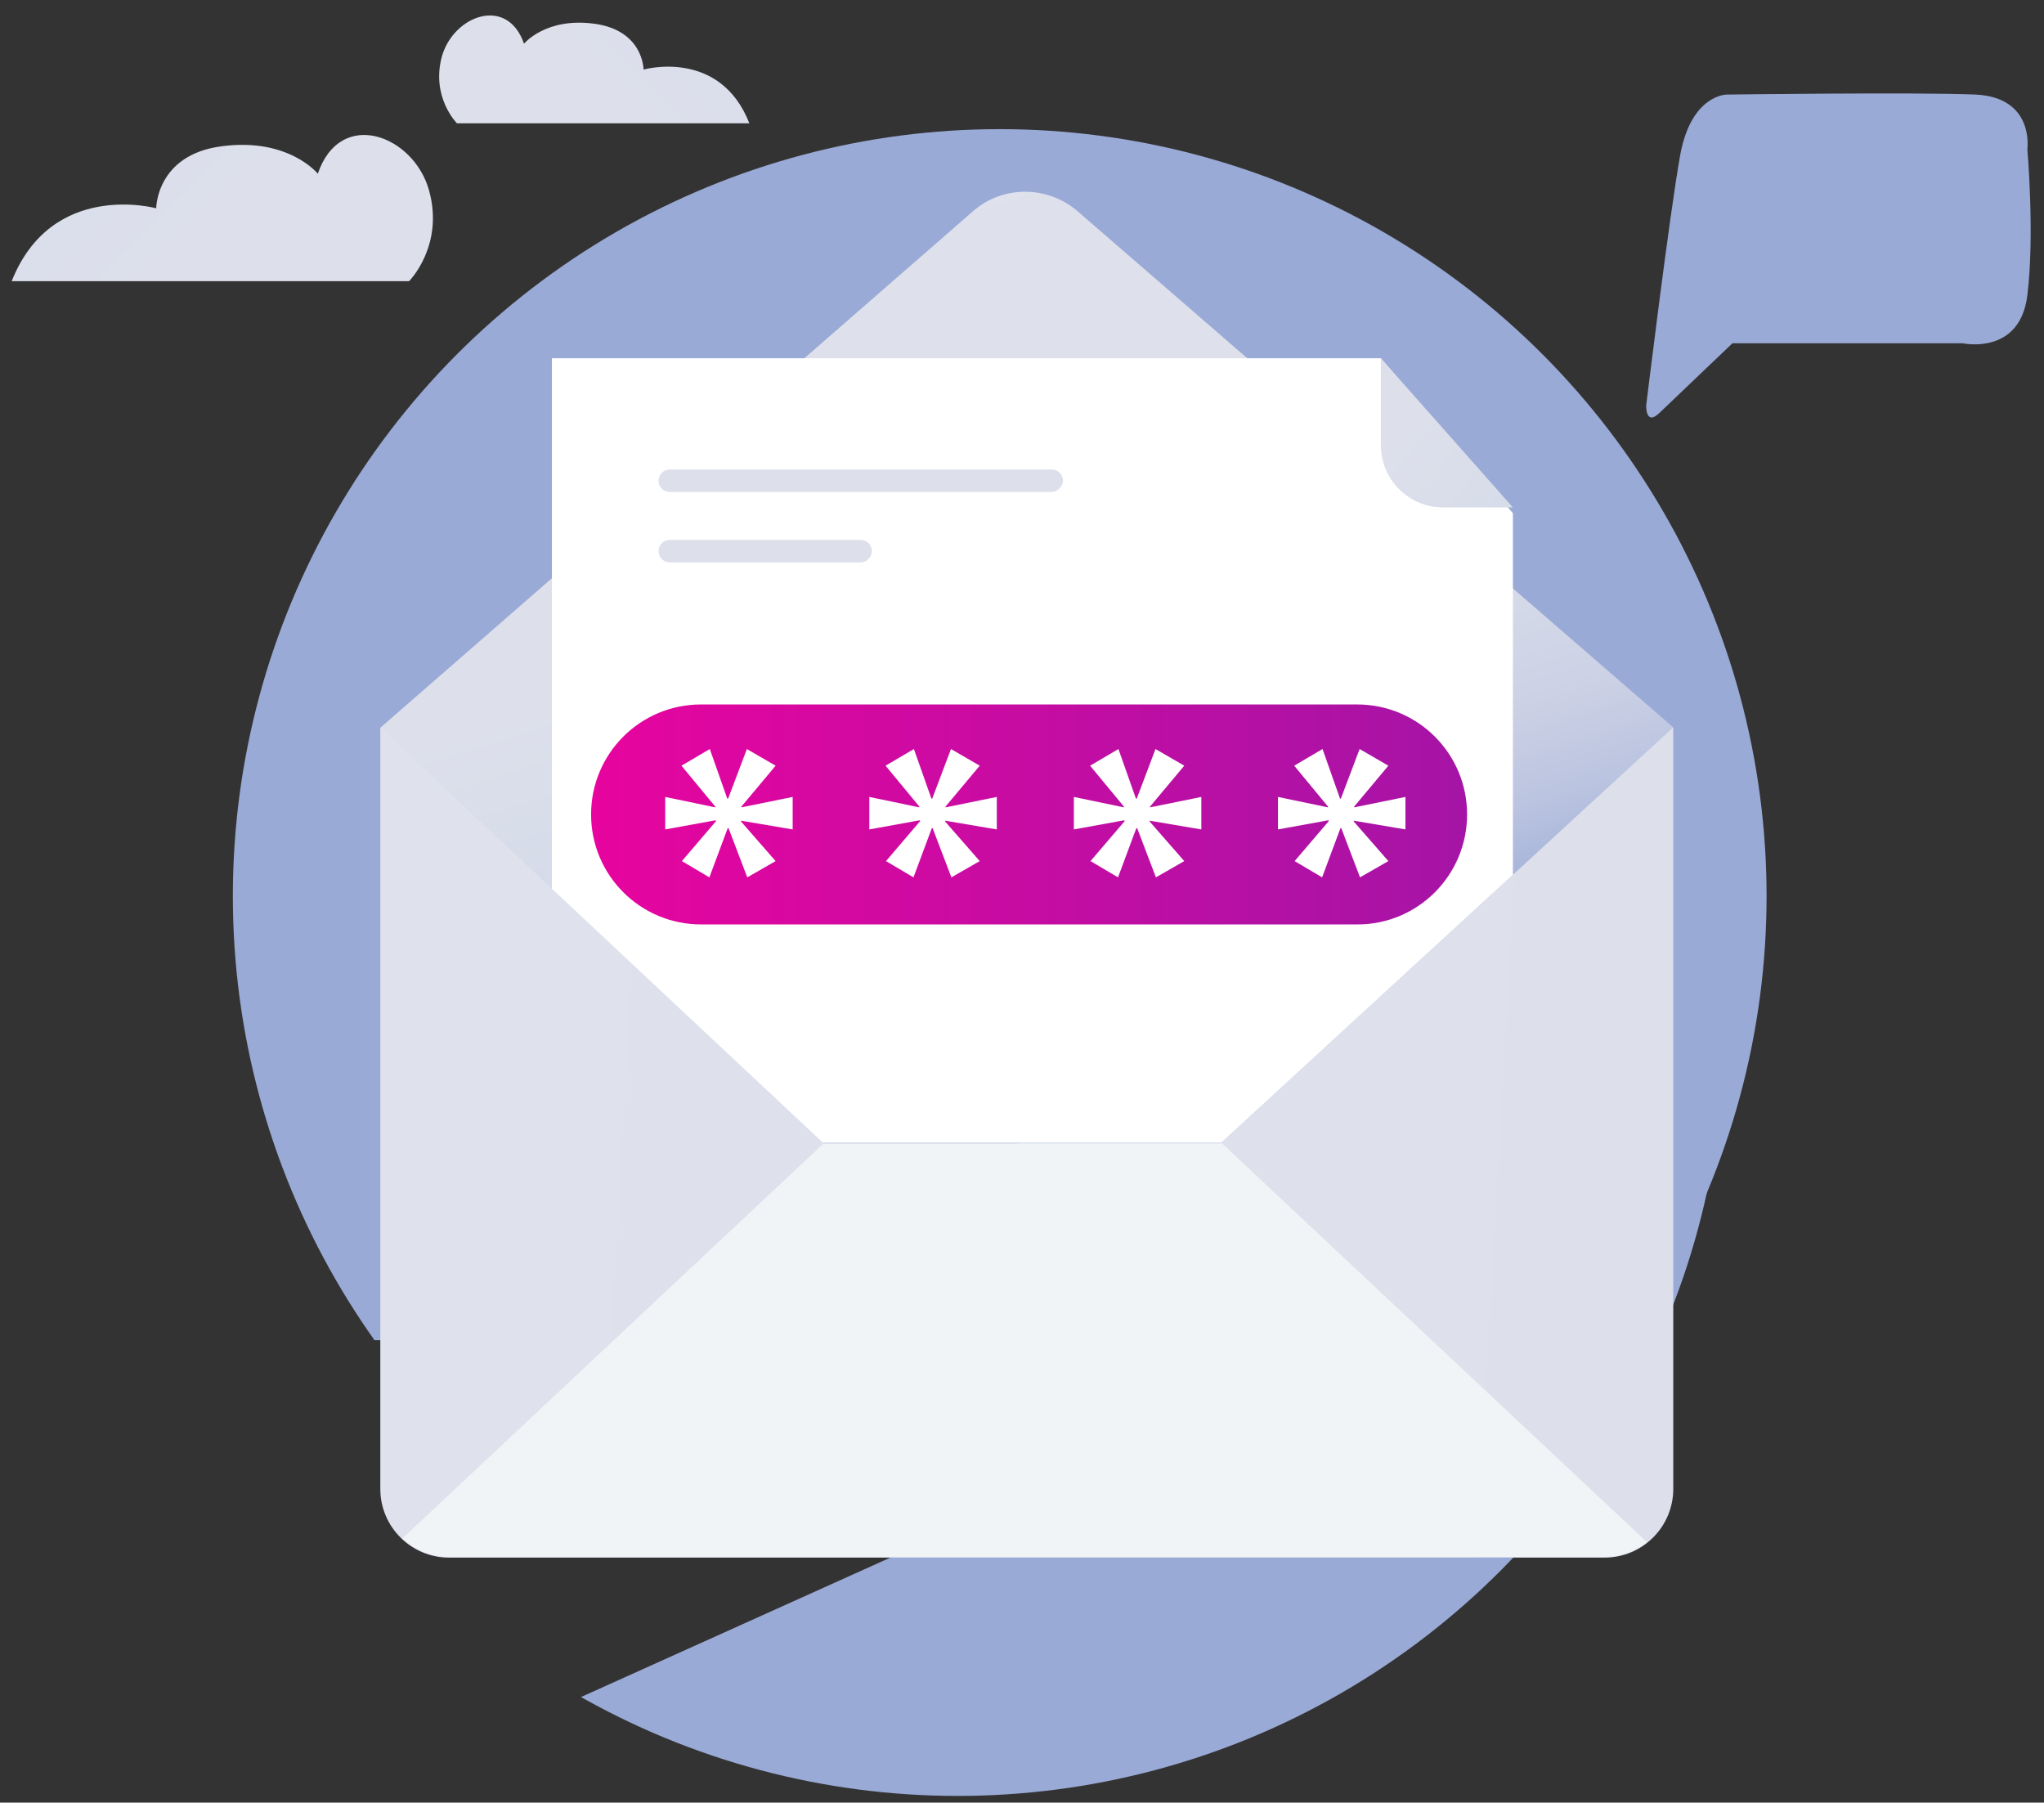
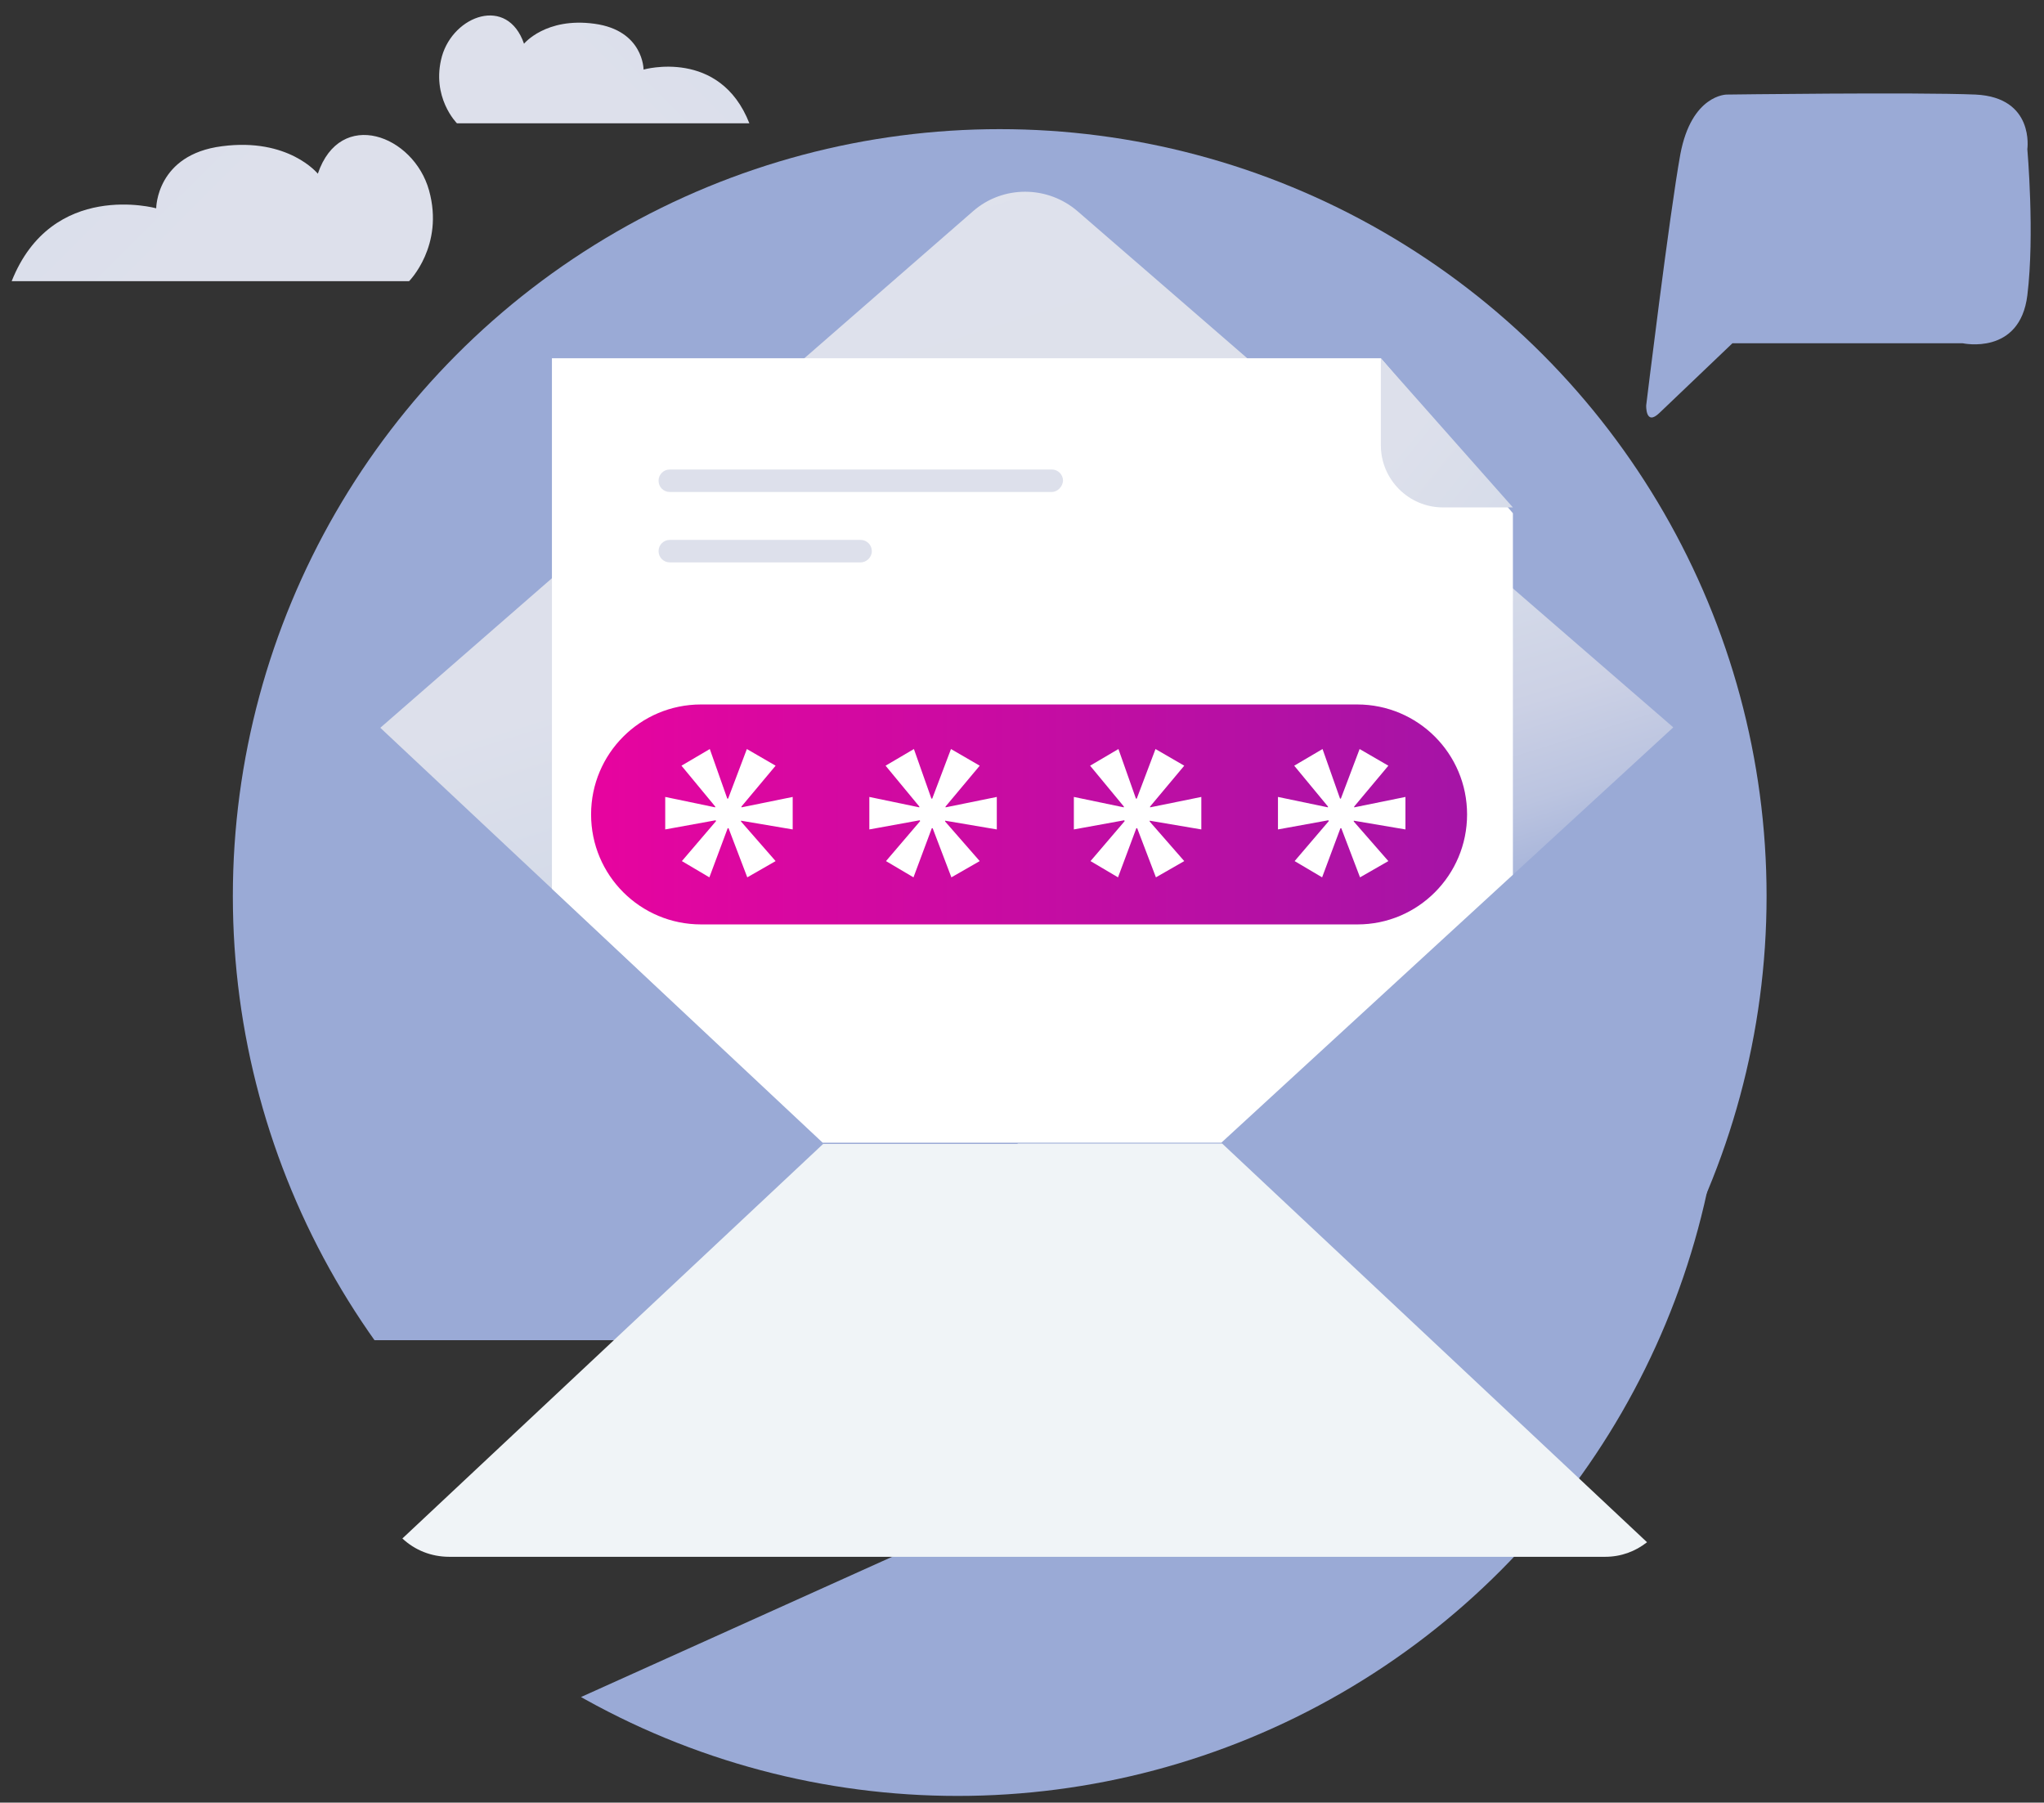
<svg xmlns="http://www.w3.org/2000/svg" xmlns:xlink="http://www.w3.org/1999/xlink" version="1.1" id="Layer_1" x="0px" y="0px" viewBox="0 0 490.7 432.7" style="enable-background:new 0 0 490.7 432.7;" xml:space="preserve">
  <rect x="0" y="0" width="490.7" height="432.7" fill="#333333" stroke="none" />
  <style type="text/css">
	.st0{clip-path:url(#SVGID_00000115490411032598628160000016439978835463930028_);}
	.st1{fill:#9AAAD6;}
	.st2{clip-path:url(#SVGID_00000040562850389203969900000005958922100374462084_);}
	.st3{fill:url(#SVGID_00000127729564162137895990000001863267226705510033_);}
	.st4{fill:url(#SVGID_00000161602749496034297700000013258656772183120537_);}
	.st5{fill:#F0F4F7;}
	.st6{clip-path:url(#SVGID_00000101819004878976975600000002631455257655056547_);fill:#FFFFFF;}
	
		.st7{clip-path:url(#SVGID_00000129193623790557509880000017925969164083468202_);fill:url(#SVGID_00000102531401226353645230000007812150427443841673_);}
	.st8{fill:url(#SVGID_00000078015163004188197690000011170512473025158826_);}
	.st9{fill:url(#SVGID_00000099623265776909465790000003023152744606132880_);}
	.st10{fill:url(#SVGID_00000110468153964456304840000011787721188455949502_);}
	.st11{fill:url(#SVGID_00000173142033531611494600000014717873138221502103_);}
	.st12{fill:url(#SVGID_00000116928250361730728540000002859289922441755547_);}
	.st13{fill:#FFFFFF;}
</style>
  <g>
    <g>
      <g>
        <g>
          <defs>
            <rect id="SVGID_1_" x="13.7" y="341.7" transform="matrix(0.912 -0.411 0.411 0.912 -141.163 158.915)" width="570.5" height="132.1" />
          </defs>
          <clipPath id="SVGID_00000015318039226442527520000013727253895072746923_">
            <use xlink:href="#SVGID_1_" style="overflow:visible;" />
          </clipPath>
          <g style="clip-path:url(#SVGID_00000015318039226442527520000013727253895072746923_);">
            <circle class="st1" cx="229.9" cy="247" r="184.1" />
          </g>
        </g>
      </g>
    </g>
    <g>
      <g>
        <g>
          <defs>
            <rect id="SVGID_00000036963032988769329980000009328833328932278921_" x="-48.4" y="-17" width="570.5" height="338.7" />
          </defs>
          <clipPath id="SVGID_00000025422287659779529820000005424703938585849278_">
            <use xlink:href="#SVGID_00000036963032988769329980000009328833328932278921_" style="overflow:visible;" />
          </clipPath>
          <g style="clip-path:url(#SVGID_00000025422287659779529820000005424703938585849278_);">
            <circle class="st1" cx="240" cy="215.1" r="184.1" />
          </g>
        </g>
      </g>
    </g>
    <g>
      <linearGradient id="SVGID_00000180358573946499087790000002882536429760862121_" gradientUnits="userSpaceOnUse" x1="-164.586" y1="179.732" x2="792.913" y2="126.166" gradientTransform="matrix(1 0 0 -1 204 442)">
        <stop offset="5.516841e-03" style="stop-color:#DFE2EC" />
        <stop offset="0.444" style="stop-color:#DDE0EB" />
        <stop offset="0.602" style="stop-color:#D5DBE9" />
        <stop offset="0.714" style="stop-color:#CCD1E5" />
        <stop offset="0.805" style="stop-color:#BBC4E0" />
        <stop offset="0.882" style="stop-color:#A4B2D9" />
        <stop offset="0.91" style="stop-color:#9AAAD6" />
      </linearGradient>
-       <path style="fill:url(#SVGID_00000180358573946499087790000002882536429760862121_);" d="M107.8,373.9c-9.1,0-16.5-7.4-16.5-16.5    V174.7h310.4v182.7c0,9.1-7.4,16.5-16.5,16.5H107.8z" />
      <g>
        <linearGradient id="SVGID_00000135689763451189881110000003372562580298500998_" gradientUnits="userSpaceOnUse" x1="-2.469" y1="411.678" x2="73.007" y2="169.588" gradientTransform="matrix(1 0 0 -1 204 442)">
          <stop offset="5.516841e-03" style="stop-color:#DFE2EC" />
          <stop offset="0.444" style="stop-color:#DDE0EB" />
          <stop offset="0.602" style="stop-color:#D5DBE9" />
          <stop offset="0.714" style="stop-color:#CCD1E5" />
          <stop offset="0.805" style="stop-color:#BBC4E0" />
          <stop offset="0.882" style="stop-color:#A4B2D9" />
          <stop offset="0.91" style="stop-color:#9AAAD6" />
        </linearGradient>
        <path style="fill:url(#SVGID_00000135689763451189881110000003372562580298500998_);" d="M91.3,174.7l106.2,99.6h46.7h2.3h46.7     l108.5-99.7L258.8,50.8c-7.2-6.3-18-6.4-25.2-0.1L91.3,174.7z" />
      </g>
      <path class="st5" d="M244.3,274.6h-46.7l-101,94.7c3,2.8,6.9,4.4,11.3,4.4h277.4c3.9,0,7.3-1.3,10.1-3.5l-102-95.7h-46.7H244.3z" />
      <g>
        <g>
          <defs>
            <path id="SVGID_00000103257312406737138190000004907296440011822515_" d="M91.3,174.7l106.2,99.6h46.7h2.3h46.7l108.5-99.7V8.1       c-7.2-6.3-285.3-5.6-292.5,0.7L91.3,174.7z" />
          </defs>
          <clipPath id="SVGID_00000058547537662885526200000013551669238270954425_">
            <use xlink:href="#SVGID_00000103257312406737138190000004907296440011822515_" style="overflow:visible;" />
          </clipPath>
          <polygon style="clip-path:url(#SVGID_00000058547537662885526200000013551669238270954425_);fill:#FFFFFF;" points="331.5,86       132.5,86 132.5,305.8 363.2,305.8 363.2,123.2     " />
        </g>
        <g>
          <defs>
            <path id="SVGID_00000031928968829234202660000006582271920503118991_" d="M91.3,174.7l106.2,99.6h46.7h2.3h46.7l108.5-99.7V8.1       c-7.2-6.3-285.3-5.6-292.5,0.7L91.3,174.7z" />
          </defs>
          <clipPath id="SVGID_00000168823268137680559360000004317927035845899653_">
            <use xlink:href="#SVGID_00000031928968829234202660000006582271920503118991_" style="overflow:visible;" />
          </clipPath>
          <linearGradient id="SVGID_00000048500062412751158250000007282658159909809805_" gradientUnits="userSpaceOnUse" x1="50.112" y1="404.378" x2="236.925" y2="253.722" gradientTransform="matrix(1 0 0 -1 204 442)">
            <stop offset="5.516841e-03" style="stop-color:#DFE2EC" />
            <stop offset="0.444" style="stop-color:#DDE0EB" />
            <stop offset="0.602" style="stop-color:#D5DBE9" />
            <stop offset="0.714" style="stop-color:#CCD1E5" />
            <stop offset="0.805" style="stop-color:#BBC4E0" />
            <stop offset="0.882" style="stop-color:#A4B2D9" />
            <stop offset="0.91" style="stop-color:#9AAAD6" />
          </linearGradient>
          <path style="clip-path:url(#SVGID_00000168823268137680559360000004317927035845899653_);fill:url(#SVGID_00000048500062412751158250000007282658159909809805_);" d="      M331.5,86v20.9c0,8.2,6.7,14.9,14.9,14.9h16.8L331.5,86z" />
        </g>
      </g>
      <g>
        <g>
          <linearGradient id="SVGID_00000030459595166069526520000000439175737506388911_" gradientUnits="userSpaceOnUse" x1="437.198" y1="326.58" x2="-678.321" y2="326.58" gradientTransform="matrix(1 0 0 -1 204 442)">
            <stop offset="5.516841e-03" style="stop-color:#DFE2EC" />
            <stop offset="0.444" style="stop-color:#DDE0EB" />
            <stop offset="0.602" style="stop-color:#D5DBE9" />
            <stop offset="0.714" style="stop-color:#CCD1E5" />
            <stop offset="0.805" style="stop-color:#BBC4E0" />
            <stop offset="0.882" style="stop-color:#A4B2D9" />
            <stop offset="0.91" style="stop-color:#9AAAD6" />
          </linearGradient>
          <path style="fill:url(#SVGID_00000030459595166069526520000000439175737506388911_);" d="M252.5,118.1h-91.7      c-1.5,0-2.7-1.2-2.7-2.7c0-1.5,1.2-2.7,2.7-2.7h91.7c1.5,0,2.7,1.2,2.7,2.7C255.1,116.9,253.8,118.1,252.5,118.1z" />
        </g>
        <g>
          <linearGradient id="SVGID_00000132789703743388188260000012610064606328173987_" gradientUnits="userSpaceOnUse" x1="437.198" y1="309.689" x2="-678.321" y2="309.689" gradientTransform="matrix(1 0 0 -1 204 442)">
            <stop offset="5.516841e-03" style="stop-color:#DFE2EC" />
            <stop offset="0.444" style="stop-color:#DDE0EB" />
            <stop offset="0.602" style="stop-color:#D5DBE9" />
            <stop offset="0.714" style="stop-color:#CCD1E5" />
            <stop offset="0.805" style="stop-color:#BBC4E0" />
            <stop offset="0.882" style="stop-color:#A4B2D9" />
            <stop offset="0.91" style="stop-color:#9AAAD6" />
          </linearGradient>
          <path style="fill:url(#SVGID_00000132789703743388188260000012610064606328173987_);" d="M206.6,135h-45.8      c-1.5,0-2.7-1.2-2.7-2.7s1.2-2.7,2.7-2.7h45.8c1.5,0,2.7,1.2,2.7,2.7S208,135,206.6,135z" />
        </g>
      </g>
    </g>
    <linearGradient id="SVGID_00000123401658972077418000000001634970363601667517_" gradientUnits="userSpaceOnUse" x1="65.034" y1="169.578" x2="-423.966" y2="661.795" gradientTransform="matrix(1 0 0 -1 204 442)">
      <stop offset="5.516841e-03" style="stop-color:#DFE2EC" />
      <stop offset="0.444" style="stop-color:#DDE0EB" />
      <stop offset="0.602" style="stop-color:#D5DBE9" />
      <stop offset="0.714" style="stop-color:#CCD1E5" />
      <stop offset="0.805" style="stop-color:#BBC4E0" />
      <stop offset="0.882" style="stop-color:#A4B2D9" />
      <stop offset="0.91" style="stop-color:#9AAAD6" />
    </linearGradient>
    <path style="fill:url(#SVGID_00000123401658972077418000000001634970363601667517_);" d="M2.8,67.5h95.4c0,0,8.5-8.5,4.8-21.8   c-3.7-13.3-21.3-19.9-26.7-4c0,0-7-8.7-23-6.6C37.5,37.1,37.5,50,37.5,50S12.5,43.1,2.8,67.5z" />
    <linearGradient id="SVGID_00000065793470472090521320000005294350089638696894_" gradientUnits="userSpaceOnUse" x1="-140.558" y1="261.586" x2="-500.551" y2="623.946" gradientTransform="matrix(-1 0 0 -1 -156.615 442)">
      <stop offset="5.516841e-03" style="stop-color:#DFE2EC" />
      <stop offset="0.444" style="stop-color:#DDE0EB" />
      <stop offset="0.602" style="stop-color:#D5DBE9" />
      <stop offset="0.714" style="stop-color:#CCD1E5" />
      <stop offset="0.805" style="stop-color:#BBC4E0" />
      <stop offset="0.882" style="stop-color:#A4B2D9" />
      <stop offset="0.91" style="stop-color:#9AAAD6" />
    </linearGradient>
    <path style="fill:url(#SVGID_00000065793470472090521320000005294350089638696894_);" d="M179.9,29.6h-70.2c0,0-6.3-6.3-3.6-16.1   c2.8-9.8,15.7-14.6,19.7-3c0,0,5.2-6.4,16.9-4.8c11.8,1.6,11.8,11,11.8,11S172.8,11.5,179.9,29.6z" />
    <g>
      <g>
        <path class="st1" d="M398.4,99.1l17.5-16.7h55.3c0,0,13.7,3,15.5-11.5c1.8-14.6,0-35.1,0-35.1s1.8-12.4-12.4-13.1     c-14.3-0.6-59.8,0-59.8,0s-8.4,0-11.1,14.3c-2.6,14.3-8.2,60.3-8.2,60.3S395,102.4,398.4,99.1z" />
      </g>
    </g>
    <linearGradient id="SVGID_00000163049252838787572180000001985004385919083166_" gradientUnits="userSpaceOnUse" x1="141.944" y1="195.503" x2="352.243" y2="195.503">
      <stop offset="0" style="stop-color:#E7049F" />
      <stop offset="1" style="stop-color:#A514A6" />
    </linearGradient>
    <path style="fill:url(#SVGID_00000163049252838787572180000001985004385919083166_);" d="M325.9,221.9H168.3   c-14.6,0-26.4-11.8-26.4-26.4v0c0-14.6,11.8-26.4,26.4-26.4h157.5c14.6,0,26.4,11.8,26.4,26.4v0   C352.2,210.1,340.4,221.9,325.9,221.9z" />
    <g>
      <path class="st13" d="M186.2,183.8l-8.2,9.8v0.2l12.3-2.5v7.8l-12.4-2.1v0.2l8.3,9.5l-6.8,3.9l-4.5-11.8h-0.2l-4.4,11.8l-6.6-3.9    l8.2-9.6l-0.1-0.2l-12.1,2.2v-7.8l12,2.5v-0.2l-8.1-9.8l6.8-4l4.2,11.9h0.2l4.5-11.9L186.2,183.8z" />
    </g>
    <g>
      <path class="st13" d="M235.2,183.8l-8.2,9.8v0.2l12.3-2.5v7.8l-12.4-2.1v0.2l8.3,9.5l-6.8,3.9l-4.5-11.8h-0.2l-4.4,11.8l-6.6-3.9    l8.2-9.6l-0.1-0.2l-12.1,2.2v-7.8l12,2.5v-0.2l-8.1-9.8l6.8-4l4.2,11.9h0.2l4.5-11.9L235.2,183.8z" />
    </g>
    <g>
      <path class="st13" d="M284.3,183.8l-8.2,9.8v0.2l12.3-2.5v7.8L276,197v0.2l8.3,9.5l-6.8,3.9l-4.5-11.8h-0.2l-4.4,11.8l-6.6-3.9    l8.2-9.6l-0.1-0.2l-12.1,2.2v-7.8l12,2.5v-0.2l-8.1-9.8l6.8-4l4.2,11.9h0.2l4.5-11.9L284.3,183.8z" />
    </g>
    <g>
      <path class="st13" d="M333.3,183.8l-8.2,9.8v0.2l12.3-2.5v7.8L325,197v0.2l8.3,9.5l-6.8,3.9l-4.5-11.8h-0.2l-4.4,11.8l-6.6-3.9    l8.2-9.6l-0.1-0.2l-12.1,2.2v-7.8l12,2.5v-0.2l-8.1-9.8l6.8-4l4.2,11.9h0.2l4.5-11.9L333.3,183.8z" />
    </g>
  </g>
</svg>